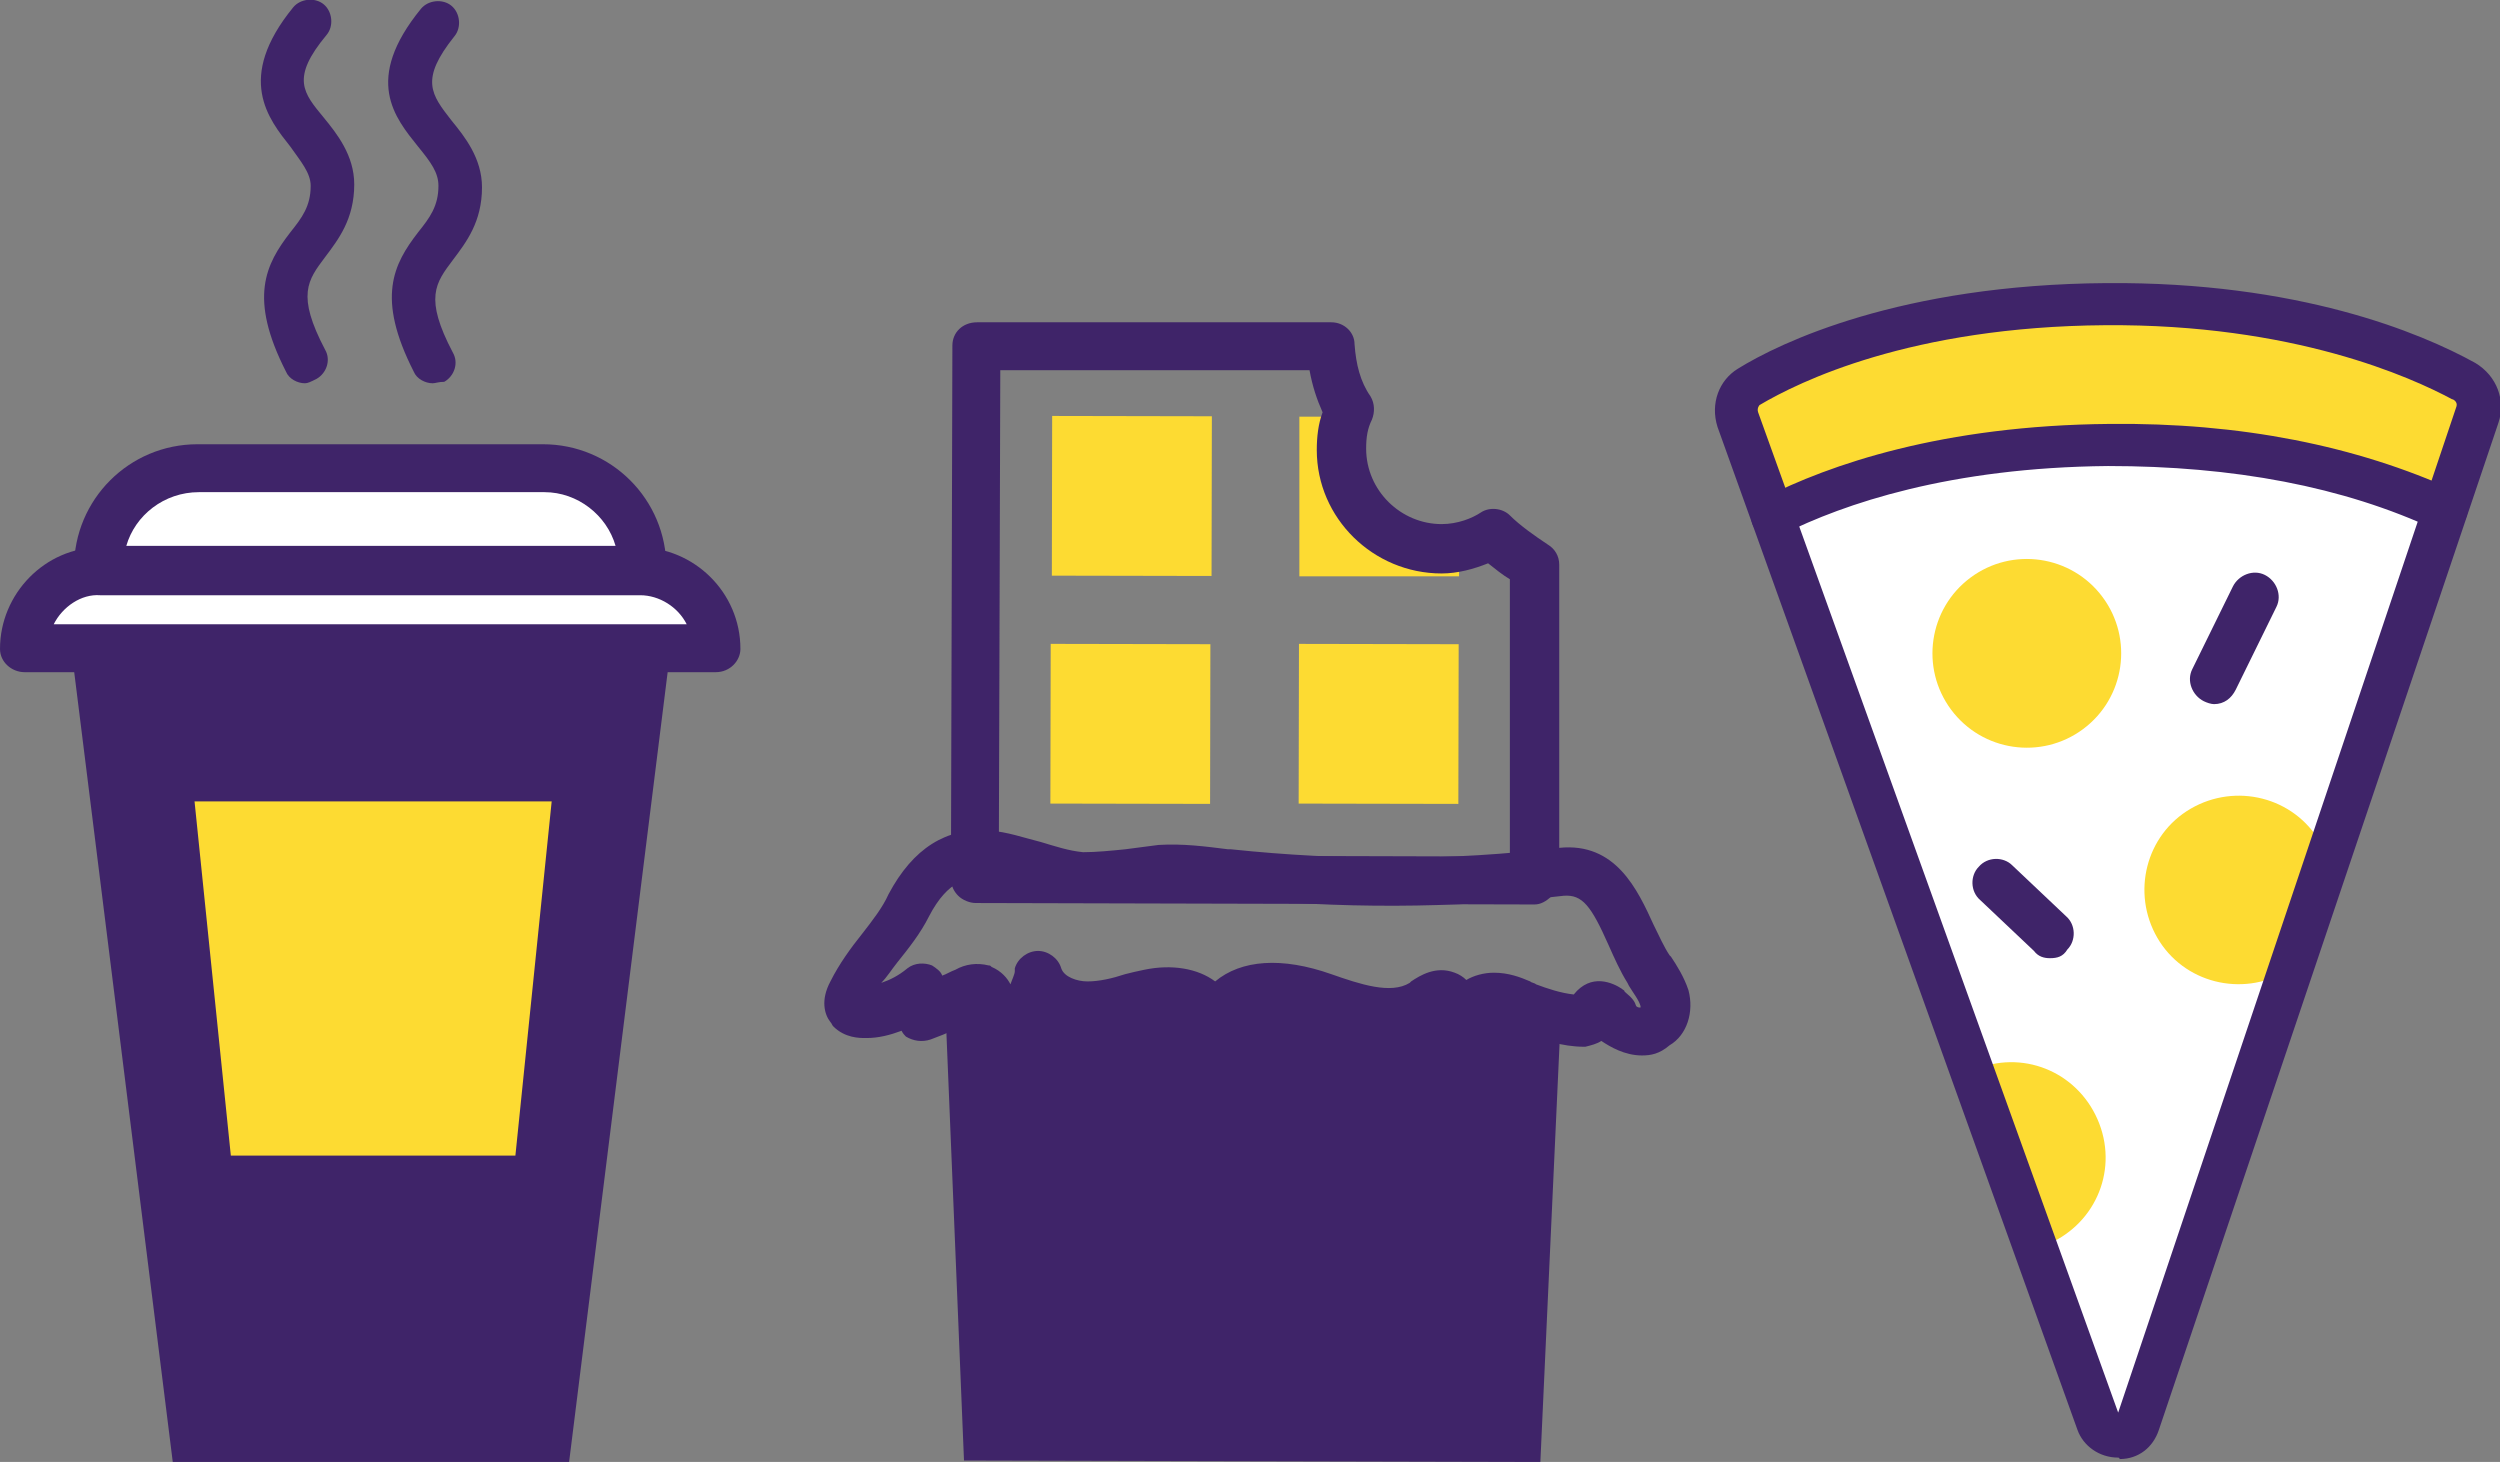
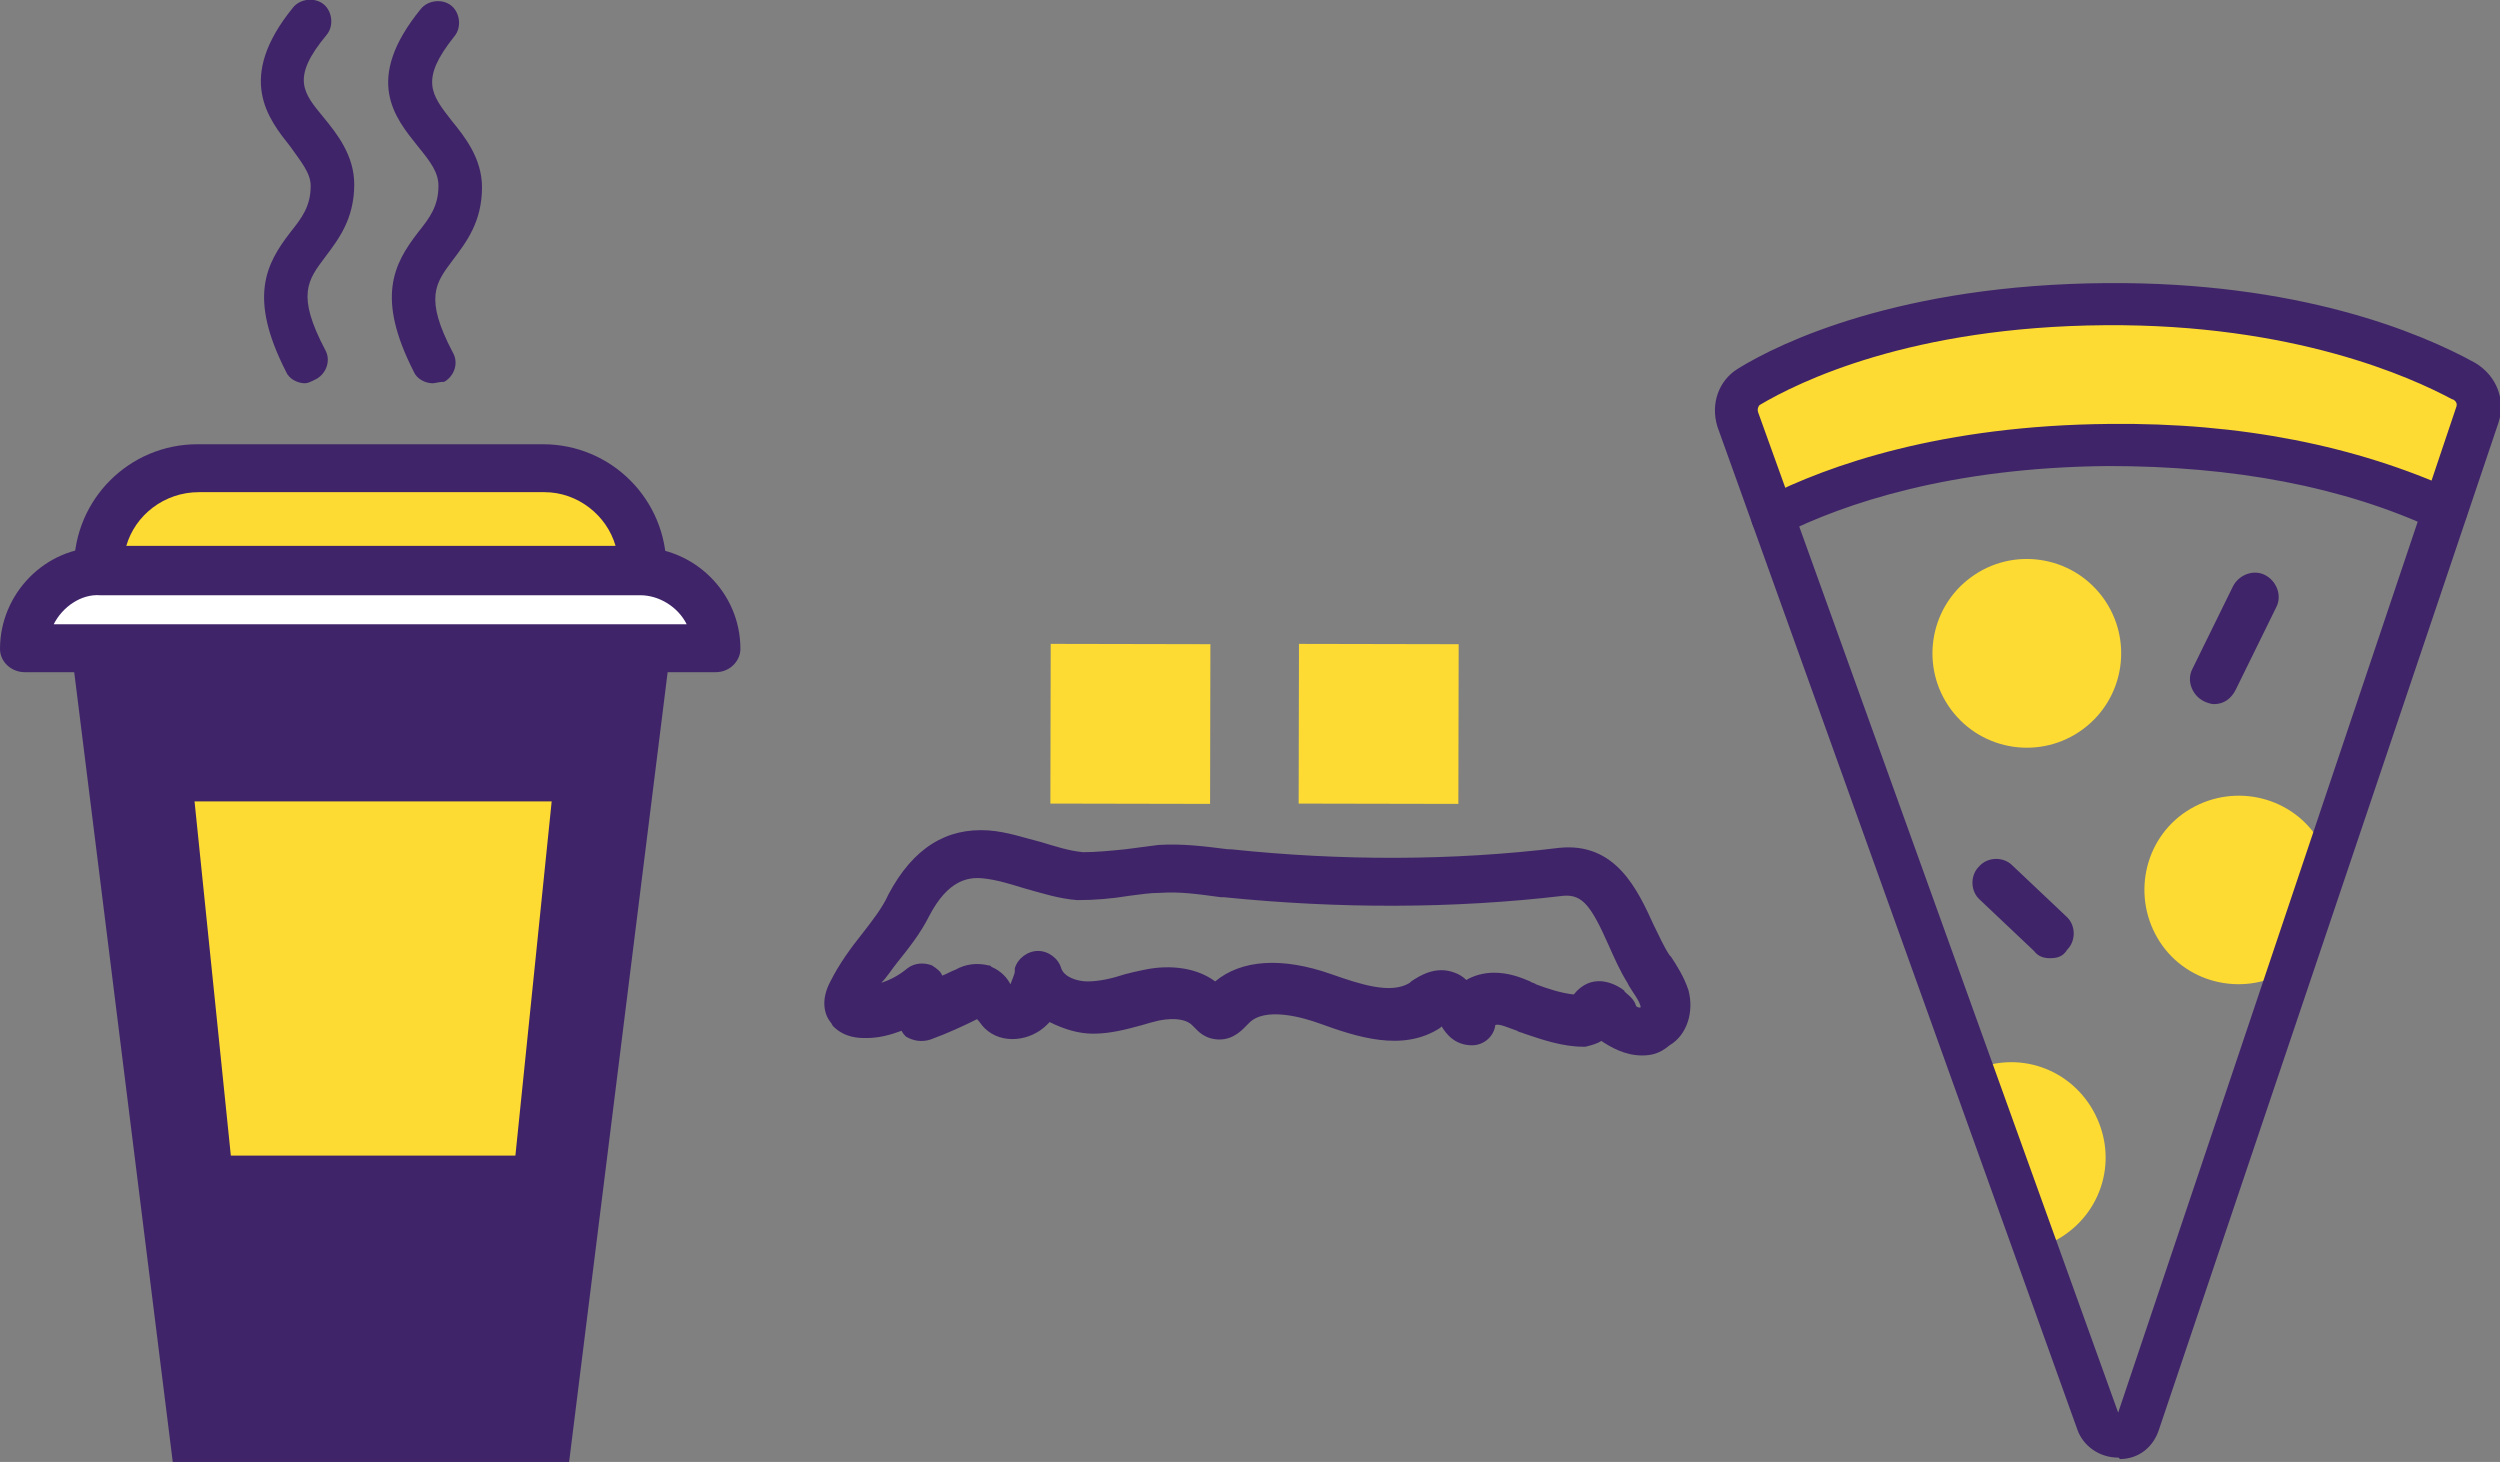
<svg xmlns="http://www.w3.org/2000/svg" version="1.1" id="Layer_1" x="0" y="0" viewBox="0 0 172.2 100.7" xml:space="preserve">
  <rect x="0" y="0" width="172.2" height="100.7" fill="#808080" stroke="none" />
  <style>.st0{fill:#fff}.st1{fill:#fddb32}.st2{fill:#3f2469}</style>
-   <path class="st0" d="M119.6 28.9c-.3-.9 0-1.8.8-2.3 3-1.8 11.1-5.6 24.6-5.7 13.4-.1 21.6 3.6 24.7 5.3.8.5 1.2 1.4.9 2.3l-23.4 69.4c-.4 1.3-2.3 1.3-2.8 0l-24.8-69z" />
  <path d="M145.9 99.4c-.9 0-1.6-.5-1.9-1.3l-24.8-69c-.4-1.1 0-2.3 1-2.9 2.8-1.7 10.9-5.7 24.9-5.8 13-.1 21.2 3.3 24.9 5.4 1 .7 1.5 1.8 1.1 2.9l-23.4 69.4c-.2.7-.9 1.2-1.8 1.3zm-25.8-70.7l24.8 69c.2.5.6.7 1 .6.2 0 .7-.1.8-.6l23.4-69.4c.2-.6-.1-1.3-.7-1.7-3.6-2-11.7-5.3-24.4-5.2-13.7.1-21.6 4-24.3 5.6-.6.4-.8 1.1-.6 1.7z" />
  <path class="st1" d="M7.1 37.5s.2-5 8.2-4.5c0 0 21.5-2.5 26.5 1.5l3.5 4.8 3.2 3.5-4.1 1.9H1.7l2-4.4 3.4-2.8zM119.4 27s27.2-11.9 50.9-.2l-2.8 7.6s-21.1-10.1-44.4.9l-3.7-8.3z" />
  <path class="st2" d="M4.9 44.6l7 56.1h27.3l7-56.1z" />
  <path class="st0" d="M44 39.3H6.9c-2.9 0-5.3 2.4-5.3 5.3h47.7c.1-2.9-2.3-5.3-5.3-5.3z" />
  <path class="st2" d="M49.3 46.3H1.7c-.9 0-1.7-.7-1.7-1.6 0-3.8 3.1-7 6.9-7H44c3.8 0 7 3.1 7 7 0 .8-.7 1.6-1.7 1.6zM3.7 43h43.6c-.6-1.2-1.9-2-3.2-2H6.9c-1.3-.1-2.6.8-3.2 2z" />
-   <path class="st0" d="M44.2 39.3H6.9v-.2c0-3.7 3-6.8 6.8-6.8h23.8c3.7 0 6.8 3 6.8 6.8l-.1.2z" />
  <path class="st2" d="M44.2 40.9H6.8c-.9 0-1.7-.7-1.7-1.6v-.2c0-4.7 3.8-8.5 8.5-8.5h23.8c4.7 0 8.5 3.8 8.5 8.5v.2c0 .9-.7 1.6-1.7 1.6zM8.7 37.6h33.7c-.6-2.1-2.6-3.7-4.9-3.7H13.7c-2.4 0-4.4 1.6-5 3.7z" />
  <g>
    <path class="st2" d="M29.8 26.4c-.5 0-1.1-.3-1.3-.8-2.6-5.1-1.4-7.4.3-9.6.8-1 1.4-1.8 1.4-3.2 0-.9-.5-1.6-1.4-2.7-1.6-2-3.8-4.6.2-9.5.5-.6 1.5-.7 2.1-.2.6.5.7 1.5.2 2.1-2.4 3-1.6 4-.2 5.8.9 1.1 2.1 2.6 2.1 4.6 0 2.4-1.1 3.8-2 5-1.2 1.6-2 2.6 0 6.4.4.7.1 1.6-.6 2-.4 0-.6.1-.8.1zM21 26.4c-.5 0-1.1-.3-1.3-.8-2.6-5.1-1.4-7.4.3-9.6.8-1 1.4-1.8 1.4-3.2 0-.9-.7-1.7-1.4-2.7-1.5-1.9-3.8-4.7.2-9.6.5-.6 1.5-.7 2.1-.2.6.5.7 1.5.2 2.1-2.5 3-1.6 4-.2 5.7.9 1.1 2.1 2.6 2.1 4.6 0 2.4-1.1 3.8-2 5-1.2 1.6-2 2.6 0 6.4.4.7.1 1.6-.6 2-.4.2-.6.3-.8.3z" />
  </g>
  <g>
-     <path class="st1" d="M100.5 38.2v1.5h-11v-11h2.7l.5 5s3.4 3.2 3.6 3.3c.1.1 4.2 1.2 4.2 1.2z" />
-     <path class="st2" d="M105.7 62.3c-.1 0-.1 0 0 0l-38.5-.1c-.4 0-.9-.2-1.2-.5-.3-.3-.5-.7-.5-1.2l.1-36.7c0-.9.7-1.6 1.7-1.6h24.4c.9 0 1.6.7 1.6 1.5.1 1.4.4 2.6 1.1 3.6.3.5.3 1.1.1 1.6-.3.6-.4 1.2-.4 2 0 2.9 2.4 5.2 5.2 5.2 1.1 0 2.1-.4 2.7-.8.6-.4 1.5-.3 2 .2.7.7 1.7 1.4 2.6 2 .5.3.8.8.8 1.4v21.6c0 .4-.2.9-.5 1.2-.4.4-.8.6-1.2.6zm-36.9-3.4l35.2.1V39.9c-.5-.3-1-.7-1.5-1.1-1 .4-2.1.7-3.2.7-4.7 0-8.6-3.8-8.6-8.5 0-.9.1-1.8.4-2.6-.4-.9-.7-1.8-.9-2.9H68.9l-.1 33.4zM107.5 70.2l-1.4 30.5-39.7-.1L65.1 69" />
    <path class="st2" d="M113.1 72.7c-1.2 0-2.2-.6-2.8-1-.3.2-.7.3-1.1.4h-.1c-1.5 0-2.9-.5-4.1-.9-.2-.1-.4-.1-.5-.2-.6-.2-1.2-.5-1.5-.4-.1.8-.8 1.4-1.6 1.4-1.2 0-1.8-.8-2.1-1.3l-.1.1c-2.6 1.7-5.8.6-8.3-.3-1.1-.4-3.8-1.2-4.9 0l-.1.1c-.3.3-.9 1-1.9 1-1 0-1.5-.6-1.7-.8l-.1-.1c-.6-.7-1.9-.5-2.4-.4-.4.1-.8.2-1.1.3-1.1.3-2.2.6-3.4.6-1 0-2-.3-3-.8l-.2.2c-1.1 1.1-3.1 1.4-4.3.2-.2-.2-.3-.4-.5-.6-1 .5-2.1 1-3.2 1.4-.6.2-1.2.1-1.7-.2-.1-.1-.2-.2-.3-.4-.8.3-1.6.5-2.4.5h-.1c-.4 0-1.4 0-2.2-.8-.1-.1-.1-.2-.2-.3-.4-.5-.7-1.5 0-2.8.6-1.2 1.4-2.3 2.2-3.3.7-.9 1.4-1.8 1.8-2.7 1.7-3.2 4-4.6 6.9-4.4 1.3.1 2.4.5 3.6.8 1 .3 1.9.6 2.9.7.9 0 1.9-.1 2.9-.2.8-.1 1.5-.2 2.3-.3 1.7-.1 3.2.1 4.8.3h.2c7.6.8 15.2.8 22.6-.1 3.9-.4 5.4 2.9 6.5 5.3.4.8.7 1.5 1.1 2.1l.1.1c.4.6.9 1.4 1.2 2.3.4 1.5-.1 3.1-1.3 3.8-.7.6-1.3.7-1.9.7zm-.4-3.4c.1.1.2.1.3.1v-.1c-.1-.4-.5-.9-.8-1.4l-.1-.2c-.5-.8-.9-1.7-1.3-2.6-1.2-2.7-1.8-3.5-3.1-3.4-7.6.9-15.5.9-23.4.1h-.2c-1.5-.2-2.8-.4-4.2-.3-.7 0-1.3.1-2.1.2-1.2.2-2.4.3-3.6.3-1.3-.1-2.5-.5-3.6-.8-1-.3-1.9-.6-2.9-.7-1-.1-2.4.1-3.7 2.6-.6 1.2-1.4 2.2-2.2 3.2-.4.5-.7 1-1.1 1.4.6-.2 1.2-.5 1.8-1 .5-.4 1.2-.4 1.7-.2.3.2.6.4.7.7.3-.1.6-.3.9-.4.7-.4 1.5-.5 2.3-.3.1 0 .1 0 .2.1.7.3 1.1.8 1.3 1.2.1-.3.3-.7.3-.9v-.2c.2-.7.9-1.2 1.6-1.2.7 0 1.4.5 1.6 1.2.2.6 1.1.9 1.8.9.8 0 1.7-.2 2.6-.5.4-.1.8-.2 1.3-.3 1.9-.4 3.7-.1 4.9.8 1.8-1.5 4.6-1.7 8-.5 2 .7 4.1 1.4 5.4.6l.1-.1c.6-.4 1.7-1.1 3-.6.3.1.6.3.8.5.5-.3 1.2-.5 1.9-.5 1 0 1.8.3 2.5.6.1.1.3.1.4.2.8.3 1.7.6 2.6.7 1.2-1.5 2.7-.8 3.3-.4.1.1.2.1.2.2.6.5.7.7.8 1z" />
-     <path transform="rotate(-89.886 77.962 34.2)" class="st1" d="M72.5 28.7h11v11h-11z" />
    <path transform="rotate(-89.886 77.861 49.9)" class="st1" d="M72.4 44.4h11v11h-11z" />
    <path transform="rotate(-89.886 94.962 49.9)" class="st1" d="M89.5 44.4h11v11h-11z" />
  </g>
  <g>
    <path class="st1" d="M157.5 66.9c-3.1 1.8-7.1.8-8.9-2.3-1.8-3.1-.8-7.1 2.3-8.9 3.1-1.8 7.1-.8 8.9 2.3" />
    <ellipse transform="rotate(-36.669 139.607 44.99)" class="st1" cx="139.6" cy="45" rx="6.5" ry="6.5" />
    <path class="st1" d="M136.2 73.6c3.4-1.3 7.1.4 8.4 3.8s-.4 7.1-3.8 8.4" />
    <path class="st2" d="M145.9 100.4c-1.3 0-2.4-.8-2.8-1.9l-24.8-69.1c-.5-1.6.1-3.2 1.4-4 2.9-1.8 11.2-5.8 25.4-5.9 13.2-.1 21.6 3.4 25.4 5.5 1.5.9 2.1 2.6 1.6 4.1l-23.4 69.4c-.4 1.2-1.4 2-2.7 2 0-.1-.1-.1-.1-.1zm-24.8-72l24.8 68.9L169.2 28c.1-.3-.2-.5-.3-.5-2.8-1.5-10.9-5.2-23.9-5.1-13.4.1-21.1 3.9-23.8 5.5 0 0-.2.2-.1.5z" />
    <path class="st2" d="M122.1 37.1c-.5 0-1.1-.3-1.3-.8-.4-.7-.1-1.6.7-2 4.5-2.3 12.3-5 23.8-5.1 9-.1 17 1.5 23.8 4.6.8.3 1.1 1.2.7 2-.3.8-1.2 1.1-2 .7-6.4-3-14-4.4-22.6-4.4-10.9.1-18.2 2.6-22.4 4.7-.3.2-.5.3-.7.3zM152.5 48.5c-.2 0-.5-.1-.7-.2-.8-.4-1.2-1.4-.8-2.2l2.8-5.7c.4-.8 1.4-1.2 2.2-.8.8.4 1.2 1.4.8 2.2l-2.8 5.7c-.3.6-.8 1-1.5 1zM141.2 66c-.4 0-.8-.1-1.1-.5l-3.7-3.5c-.7-.6-.7-1.7-.1-2.3.6-.7 1.7-.7 2.3-.1l3.7 3.5c.7.6.7 1.7.1 2.3-.3.5-.7.6-1.2.6z" />
  </g>
  <path class="st1" d="M35.5 79.6H15.9l-2.5-24.4H38z" />
</svg>